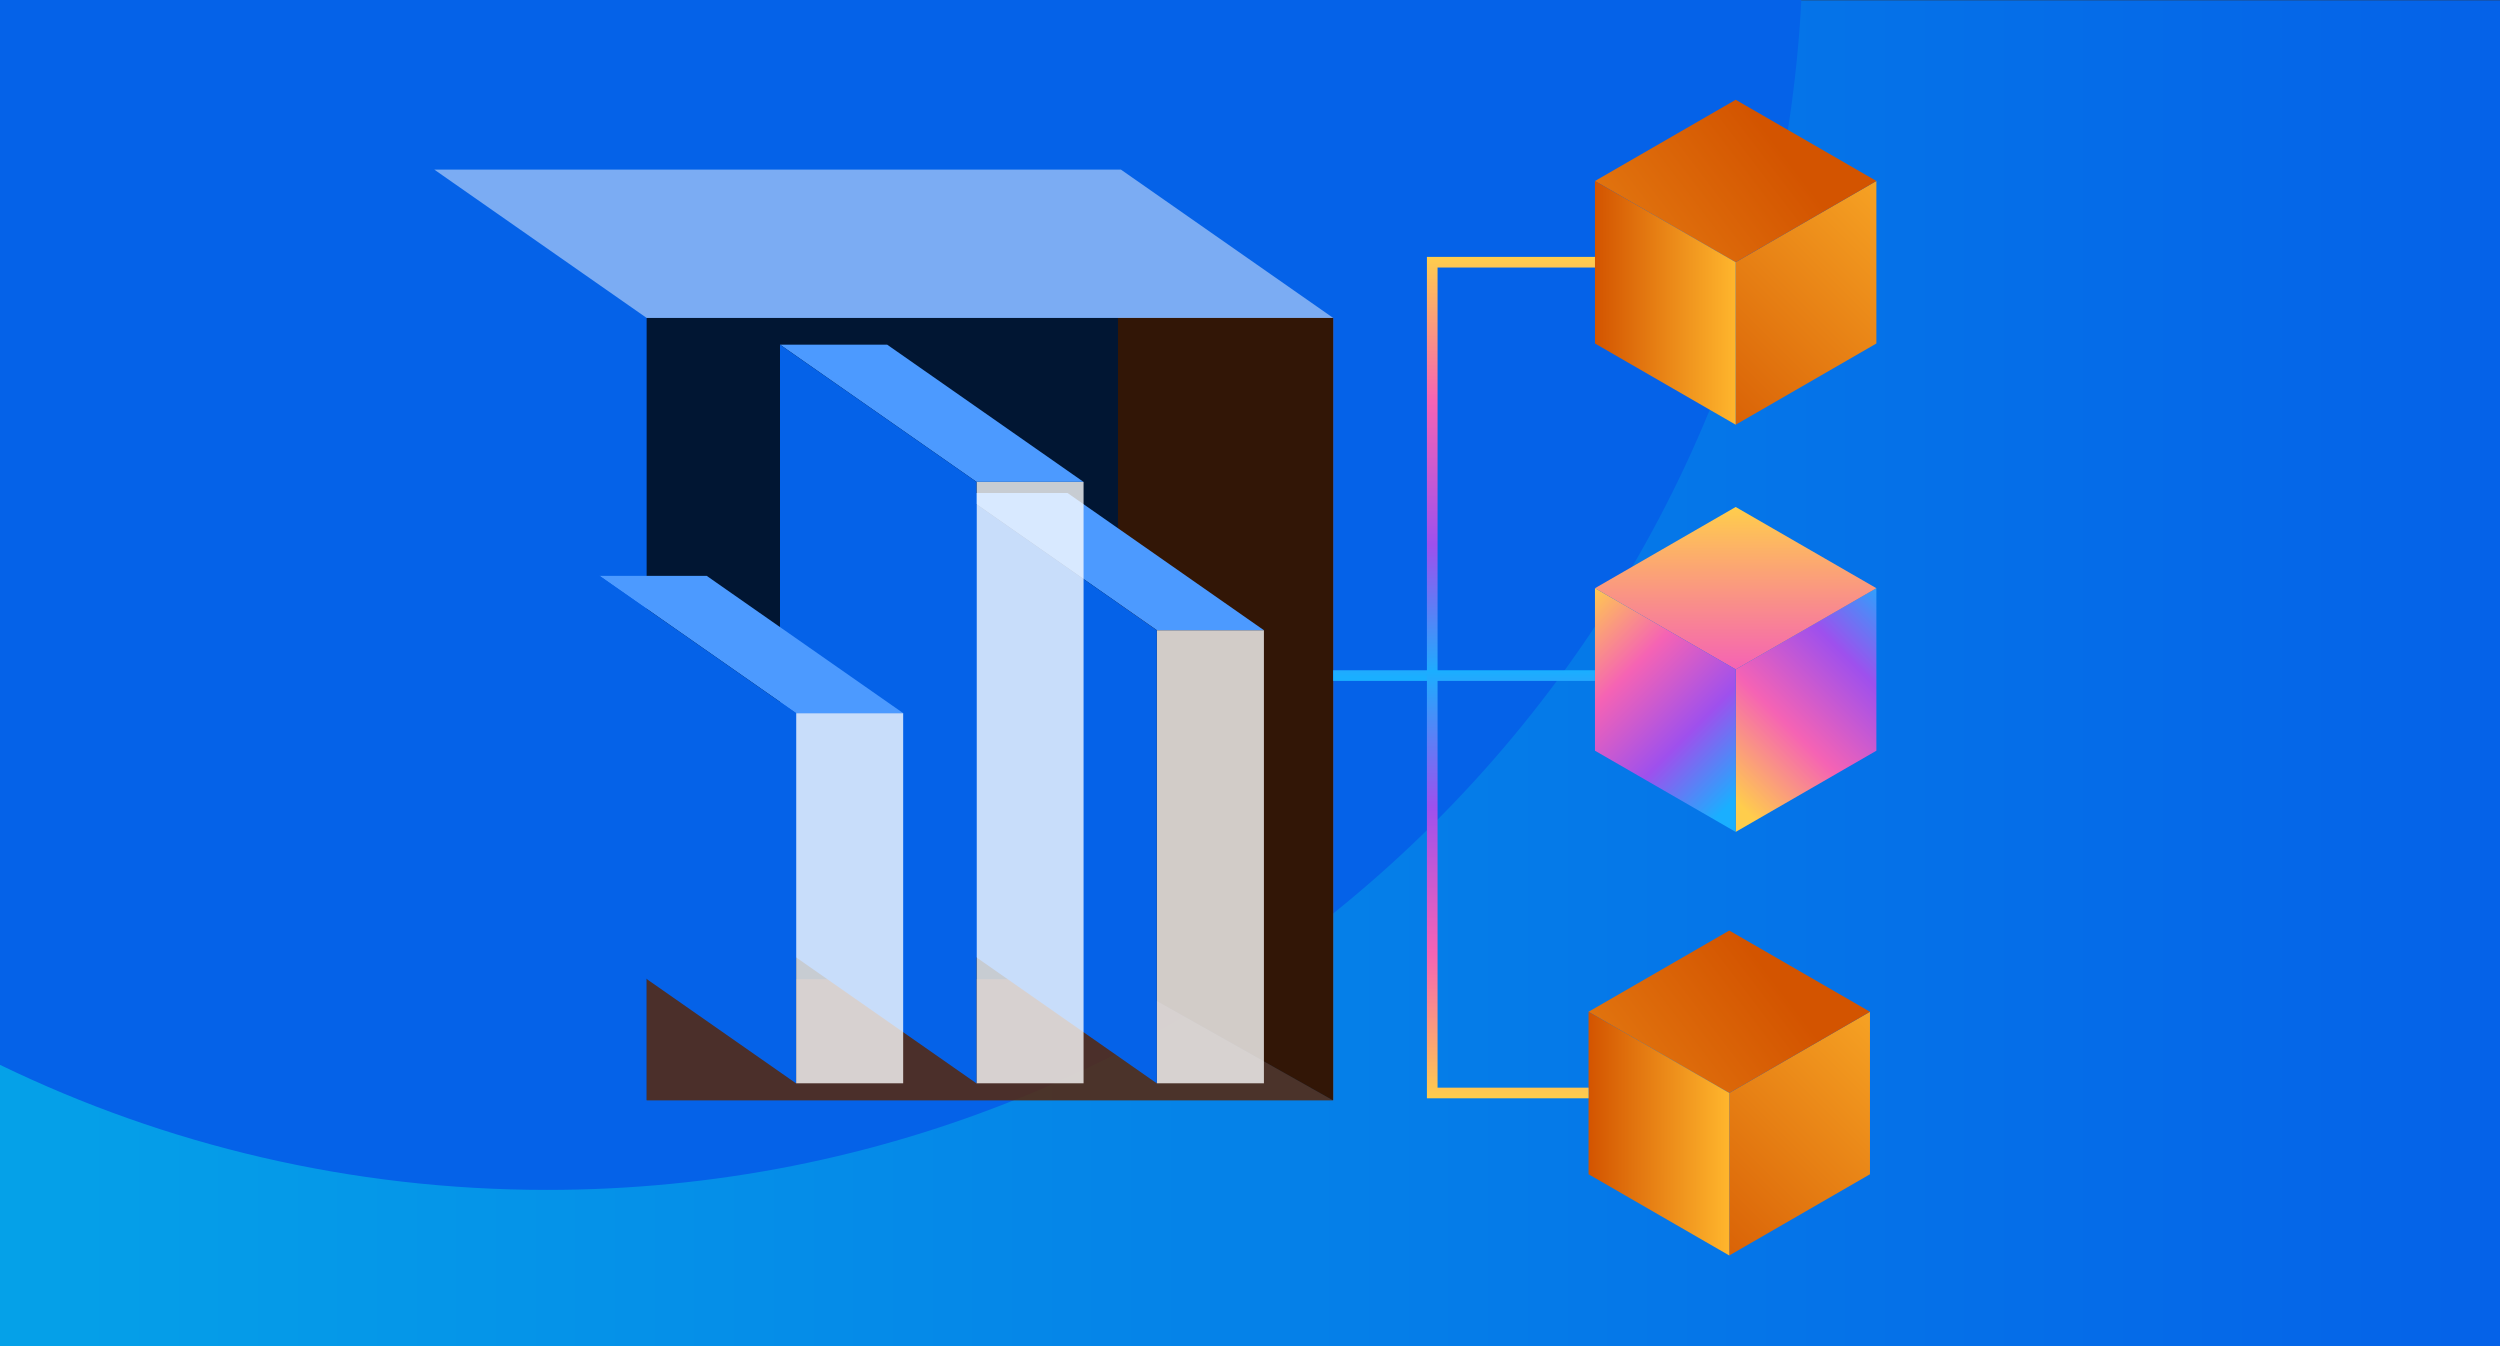
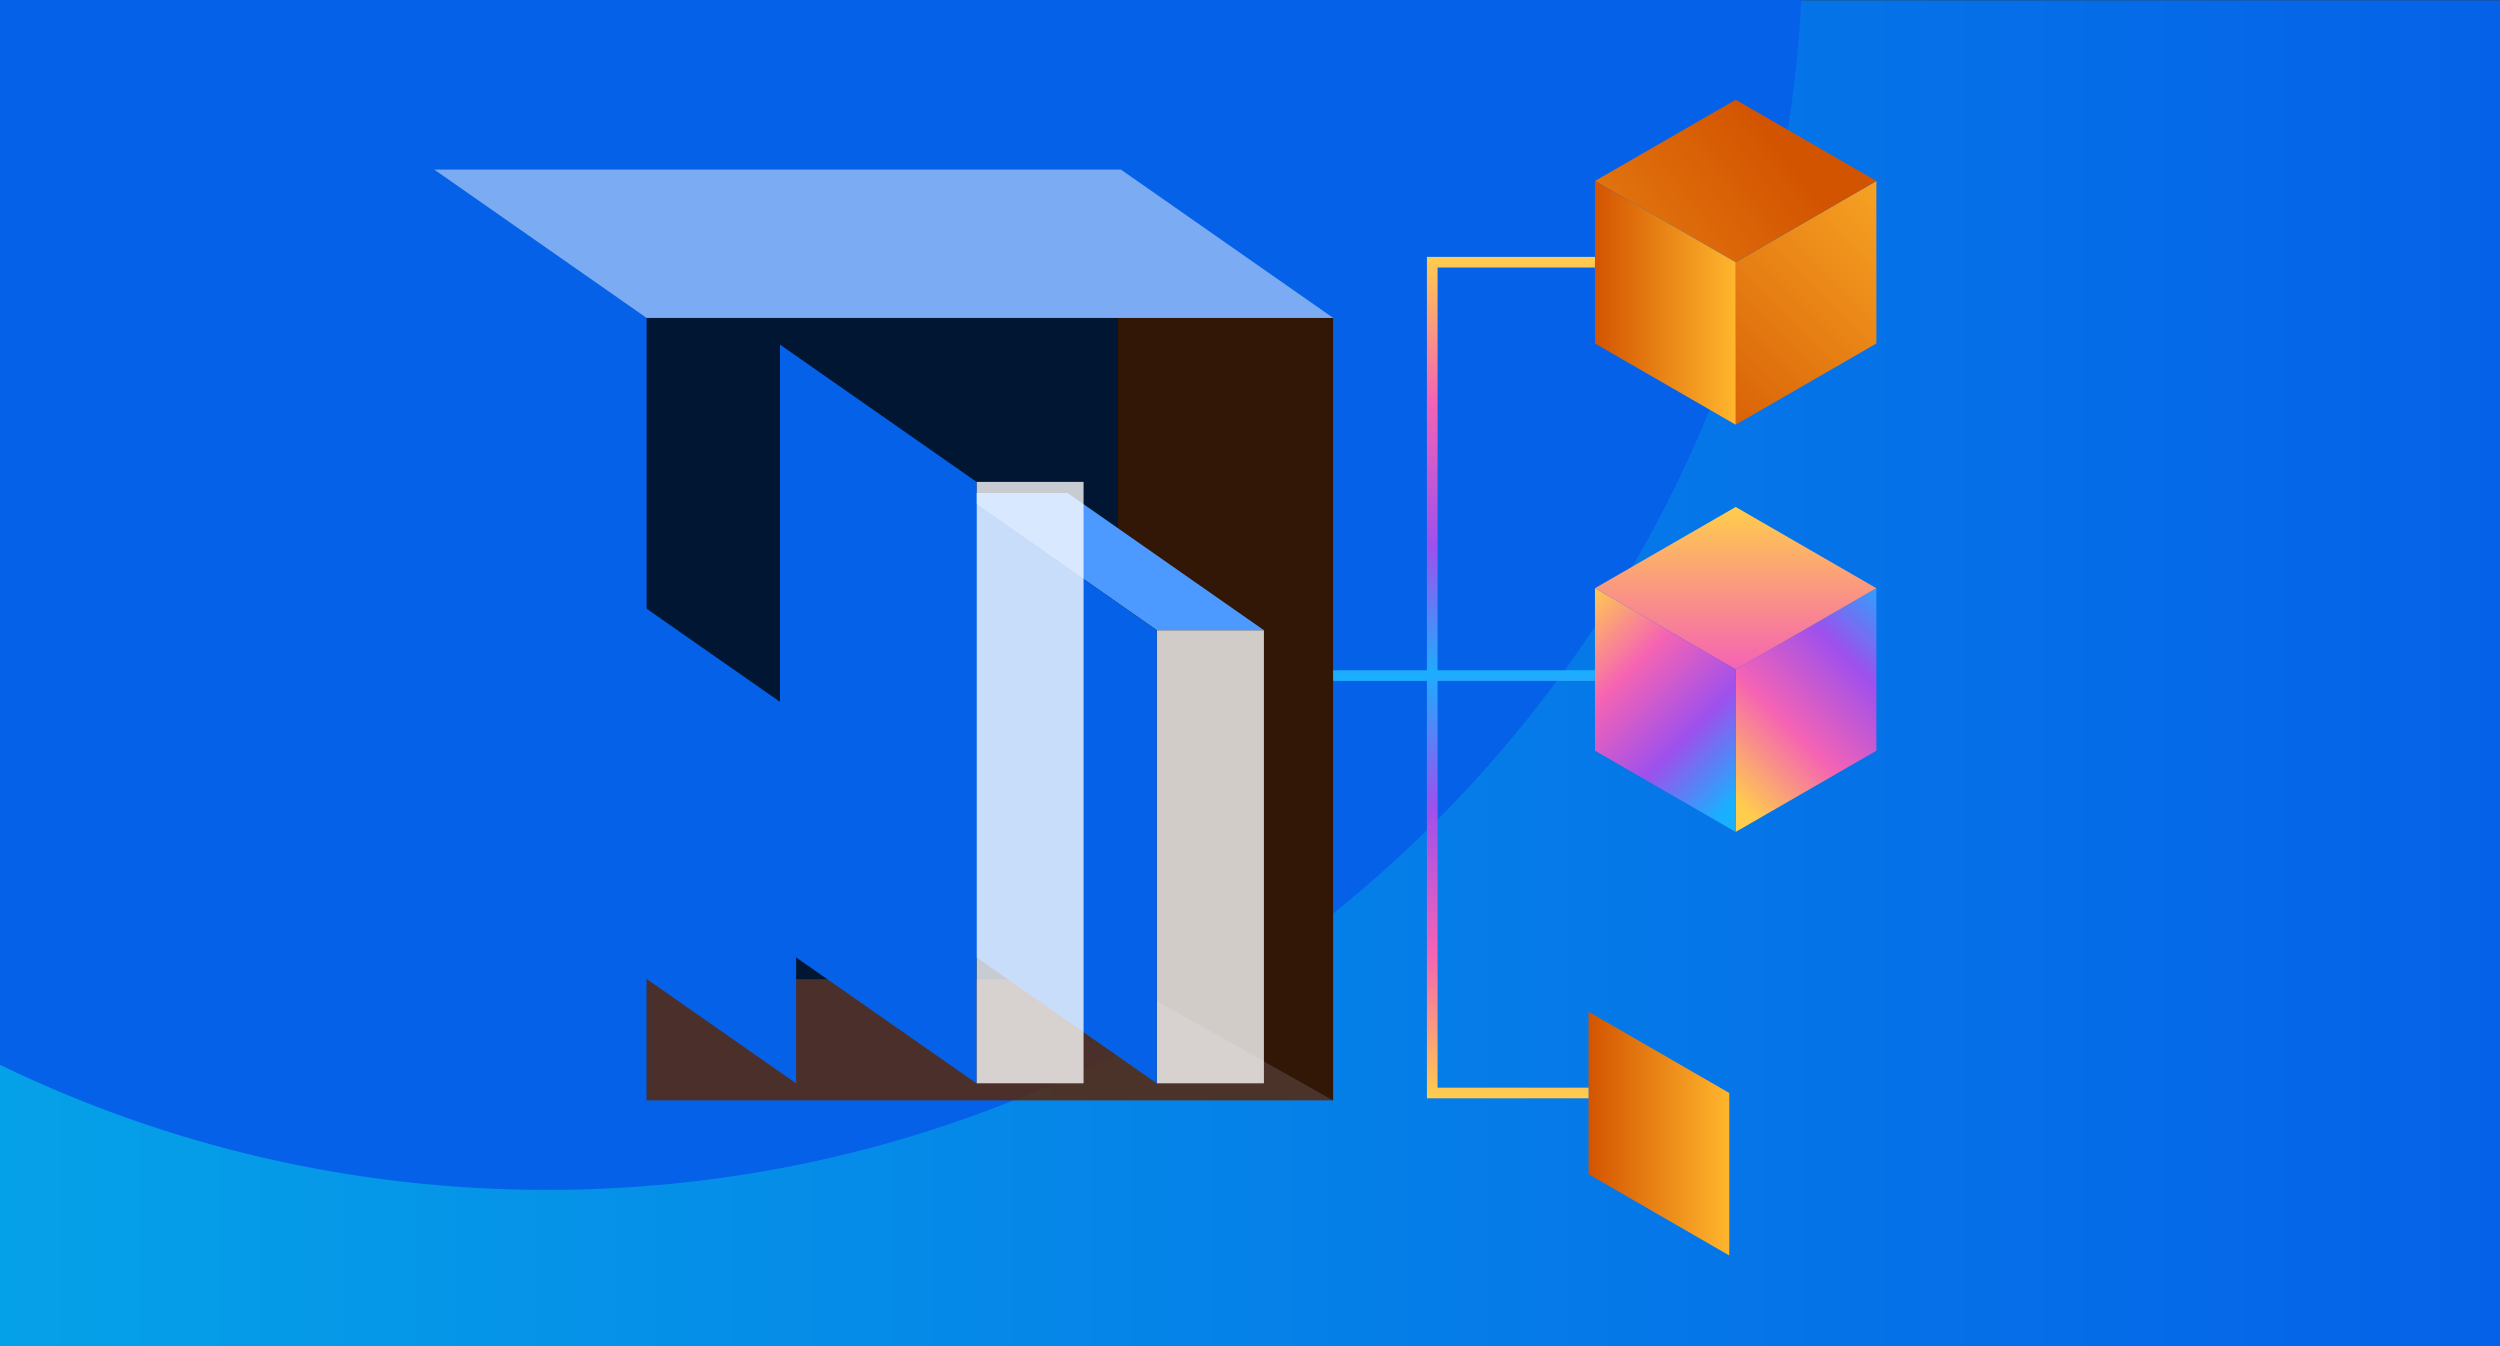
<svg xmlns="http://www.w3.org/2000/svg" xmlns:xlink="http://www.w3.org/1999/xlink" id="Layer_1" data-name="Layer 1" viewBox="0 0 780 420">
  <rect x="0" y="0" width="780" height="420" fill="#333333" stroke="none" />
  <defs>
    <style>
      .cls-1 {
        fill: url(#linear-gradient-2);
      }

      .cls-2 {
        opacity: .47;
      }

      .cls-2, .cls-3 {
        fill: #fff;
      }

      .cls-4 {
        fill: url(#linear-gradient-6);
      }

      .cls-5 {
        fill: url(#linear-gradient-11);
      }

      .cls-6 {
        fill: url(#linear-gradient-10);
      }

      .cls-7 {
        opacity: .44;
      }

      .cls-7, .cls-8, .cls-9 {
        fill: none;
      }

      .cls-8 {
        stroke: url(#linear-gradient-12);
      }

      .cls-8, .cls-9 {
        stroke-miterlimit: 10;
        stroke-width: 3.32px;
      }

      .cls-10 {
        fill: #4c9aff;
      }

      .cls-11, .cls-3 {
        opacity: .78;
      }

      .cls-12 {
        opacity: .33;
      }

      .cls-12, .cls-13 {
        fill: #e2621b;
      }

      .cls-14 {
        fill: url(#linear-gradient-5);
      }

      .cls-15 {
        fill: url(#linear-gradient-7);
      }

      .cls-16 {
        fill: url(#linear-gradient-9);
      }

      .cls-17 {
        fill: url(#linear-gradient-3);
      }

      .cls-9 {
        stroke: url(#linear-gradient-13);
      }

      .cls-18 {
        fill: #0562e8;
      }

      .cls-19 {
        fill: url(#linear-gradient);
      }

      .cls-20 {
        fill: url(#linear-gradient-4);
      }

      .cls-21 {
        fill: url(#linear-gradient-8);
      }
    </style>
    <linearGradient id="linear-gradient" x1="0" y1="210.09" x2="780" y2="210.09" gradientUnits="userSpaceOnUse">
      <stop offset="0" stop-color="#05a1e8" />
      <stop offset="1" stop-color="#0562e8" />
    </linearGradient>
    <linearGradient id="linear-gradient-2" x1="833.21" y1="685.78" x2="569.21" y2="437.31" xlink:href="#linear-gradient" />
    <linearGradient id="linear-gradient-3" x1="517.81" y1="397.37" x2="610.19" y2="304.98" gradientUnits="userSpaceOnUse">
      <stop offset="0" stop-color="#d35400" />
      <stop offset="1" stop-color="#ffb62d" />
    </linearGradient>
    <linearGradient id="linear-gradient-4" x1="553.23" y1="305.21" x2="421.63" y2="405.66" xlink:href="#linear-gradient-3" />
    <linearGradient id="linear-gradient-5" x1="495.63" y1="353.69" x2="539.53" y2="353.69" xlink:href="#linear-gradient-3" />
    <linearGradient id="linear-gradient-6" x1="538.29" y1="246.72" x2="596.91" y2="188.11" gradientUnits="userSpaceOnUse">
      <stop offset="0" stop-color="#ffcd4c" />
      <stop offset=".34" stop-color="#f563b4" />
      <stop offset=".68" stop-color="#9e50ed" />
      <stop offset=".99" stop-color="#1aafff" />
    </linearGradient>
    <linearGradient id="linear-gradient-7" x1="541.53" y1="158.43" x2="541.53" y2="306.46" xlink:href="#linear-gradient-6" />
    <linearGradient id="linear-gradient-8" x1="488.87" y1="190.82" x2="544.9" y2="246.86" xlink:href="#linear-gradient-6" />
    <linearGradient id="linear-gradient-9" x1="519.8" y1="138.17" x2="612.19" y2="45.79" xlink:href="#linear-gradient-3" />
    <linearGradient id="linear-gradient-10" x1="555.23" y1="46.01" x2="423.63" y2="146.46" xlink:href="#linear-gradient-3" />
    <linearGradient id="linear-gradient-11" x1="497.63" y1="94.49" x2="541.53" y2="94.49" xlink:href="#linear-gradient-3" />
    <linearGradient id="linear-gradient-12" x1="456.79" y1="80.16" x2="456.79" y2="212.43" xlink:href="#linear-gradient-6" />
    <linearGradient id="linear-gradient-13" x1="471.41" y1="209.12" x2="471.41" y2="342.67" gradientUnits="userSpaceOnUse">
      <stop offset="0" stop-color="#1aafff" />
      <stop offset=".32" stop-color="#9e50ed" />
      <stop offset=".66" stop-color="#f563b4" />
      <stop offset="1" stop-color="#ffcd4c" />
    </linearGradient>
  </defs>
  <rect class="cls-19" y=".09" width="780" height="420" />
  <path class="cls-1" d="m562.03-.09c-10.69,206.88-181.81,371.34-391.36,371.34-61.18,0-119.08-14.02-170.67-39.02V-.09h562.03Z" />
  <g>
    <polygon class="cls-13" points="348.81 99.19 348.81 305.5 415.95 343.29 415.95 99.19 348.81 99.19" />
    <rect class="cls-11" x="201.75" y="99.19" width="214.2" height="244.1" />
    <polygon class="cls-2" points="201.75 99.19 415.95 99.19 349.72 52.91 135.49 52.91 201.75 99.19" />
  </g>
  <g>
    <g>
-       <polygon class="cls-17" points="583.43 315.67 583.43 366.37 539.53 391.71 539.53 341.01 583.43 315.67" />
-       <polygon class="cls-20" points="583.43 315.67 539.53 341.01 495.63 315.67 539.53 290.33 583.43 315.67" />
      <polygon class="cls-14" points="539.53 341.01 539.53 391.71 495.63 366.37 495.63 315.67 539.53 341.01" />
    </g>
    <g>
      <polygon class="cls-4" points="585.43 183.52 585.43 234.22 541.53 259.56 541.53 208.86 585.43 183.52" />
      <polygon class="cls-15" points="585.43 183.52 541.53 208.86 497.63 183.52 541.53 158.18 585.43 183.52" />
      <polygon class="cls-21" points="541.53 208.86 541.53 259.56 497.63 234.22 497.63 183.52 541.53 208.86" />
    </g>
    <g>
      <polygon class="cls-16" points="585.43 56.47 585.43 107.17 541.53 132.51 541.53 81.81 585.43 56.47" />
      <polygon class="cls-6" points="585.43 56.47 541.53 81.81 497.63 56.47 541.53 31.13 585.43 56.47" />
      <polygon class="cls-5" points="541.53 81.81 541.53 132.51 497.63 107.17 497.63 56.47 541.53 81.81" />
    </g>
  </g>
  <polyline class="cls-8" points="415.95 210.78 446.86 210.78 446.86 81.81 497.63 81.81" />
  <polyline class="cls-9" points="495.63 341.01 446.86 341.01 446.86 210.78 497.63 210.78" />
  <polygon class="cls-12" points="348.81 305.5 201.75 305.5 201.75 343.33 415.95 343.33 348.81 305.5" />
  <g>
    <g>
      <rect class="cls-3" x="360.94" y="196.63" width="33.4" height="141.36" />
      <polygon class="cls-10" points="360.94 196.63 394.34 196.63 333.06 153.81 299.63 153.81 360.94 196.63" />
      <polygon class="cls-18" points="299.63 295.2 360.94 338.02 360.94 196.63 299.63 153.81 299.63 295.2" />
    </g>
    <g>
      <rect class="cls-3" x="304.67" y="150.35" width="33.4" height="187.64" />
-       <polygon class="cls-10" points="304.67 150.35 338.06 150.35 276.79 107.53 243.36 107.53 304.67 150.35" />
      <polygon class="cls-18" points="243.36 295.2 304.67 338.02 304.67 150.35 243.36 107.53 243.36 295.2" />
    </g>
    <g>
-       <rect class="cls-3" x="248.39" y="222.5" width="33.4" height="115.49" />
-       <polygon class="cls-10" points="248.39 222.5 281.79 222.5 220.51 179.68 187.08 179.68 248.39 222.5" />
      <polygon class="cls-18" points="187.08 295.2 248.39 338.02 248.39 222.5 187.08 179.68 187.08 295.2" />
    </g>
  </g>
  <g class="cls-7">
    <polygon points="135.49 297.04 201.75 343.33 201.75 99.19 135.49 52.91 135.49 297.04" />
  </g>
</svg>